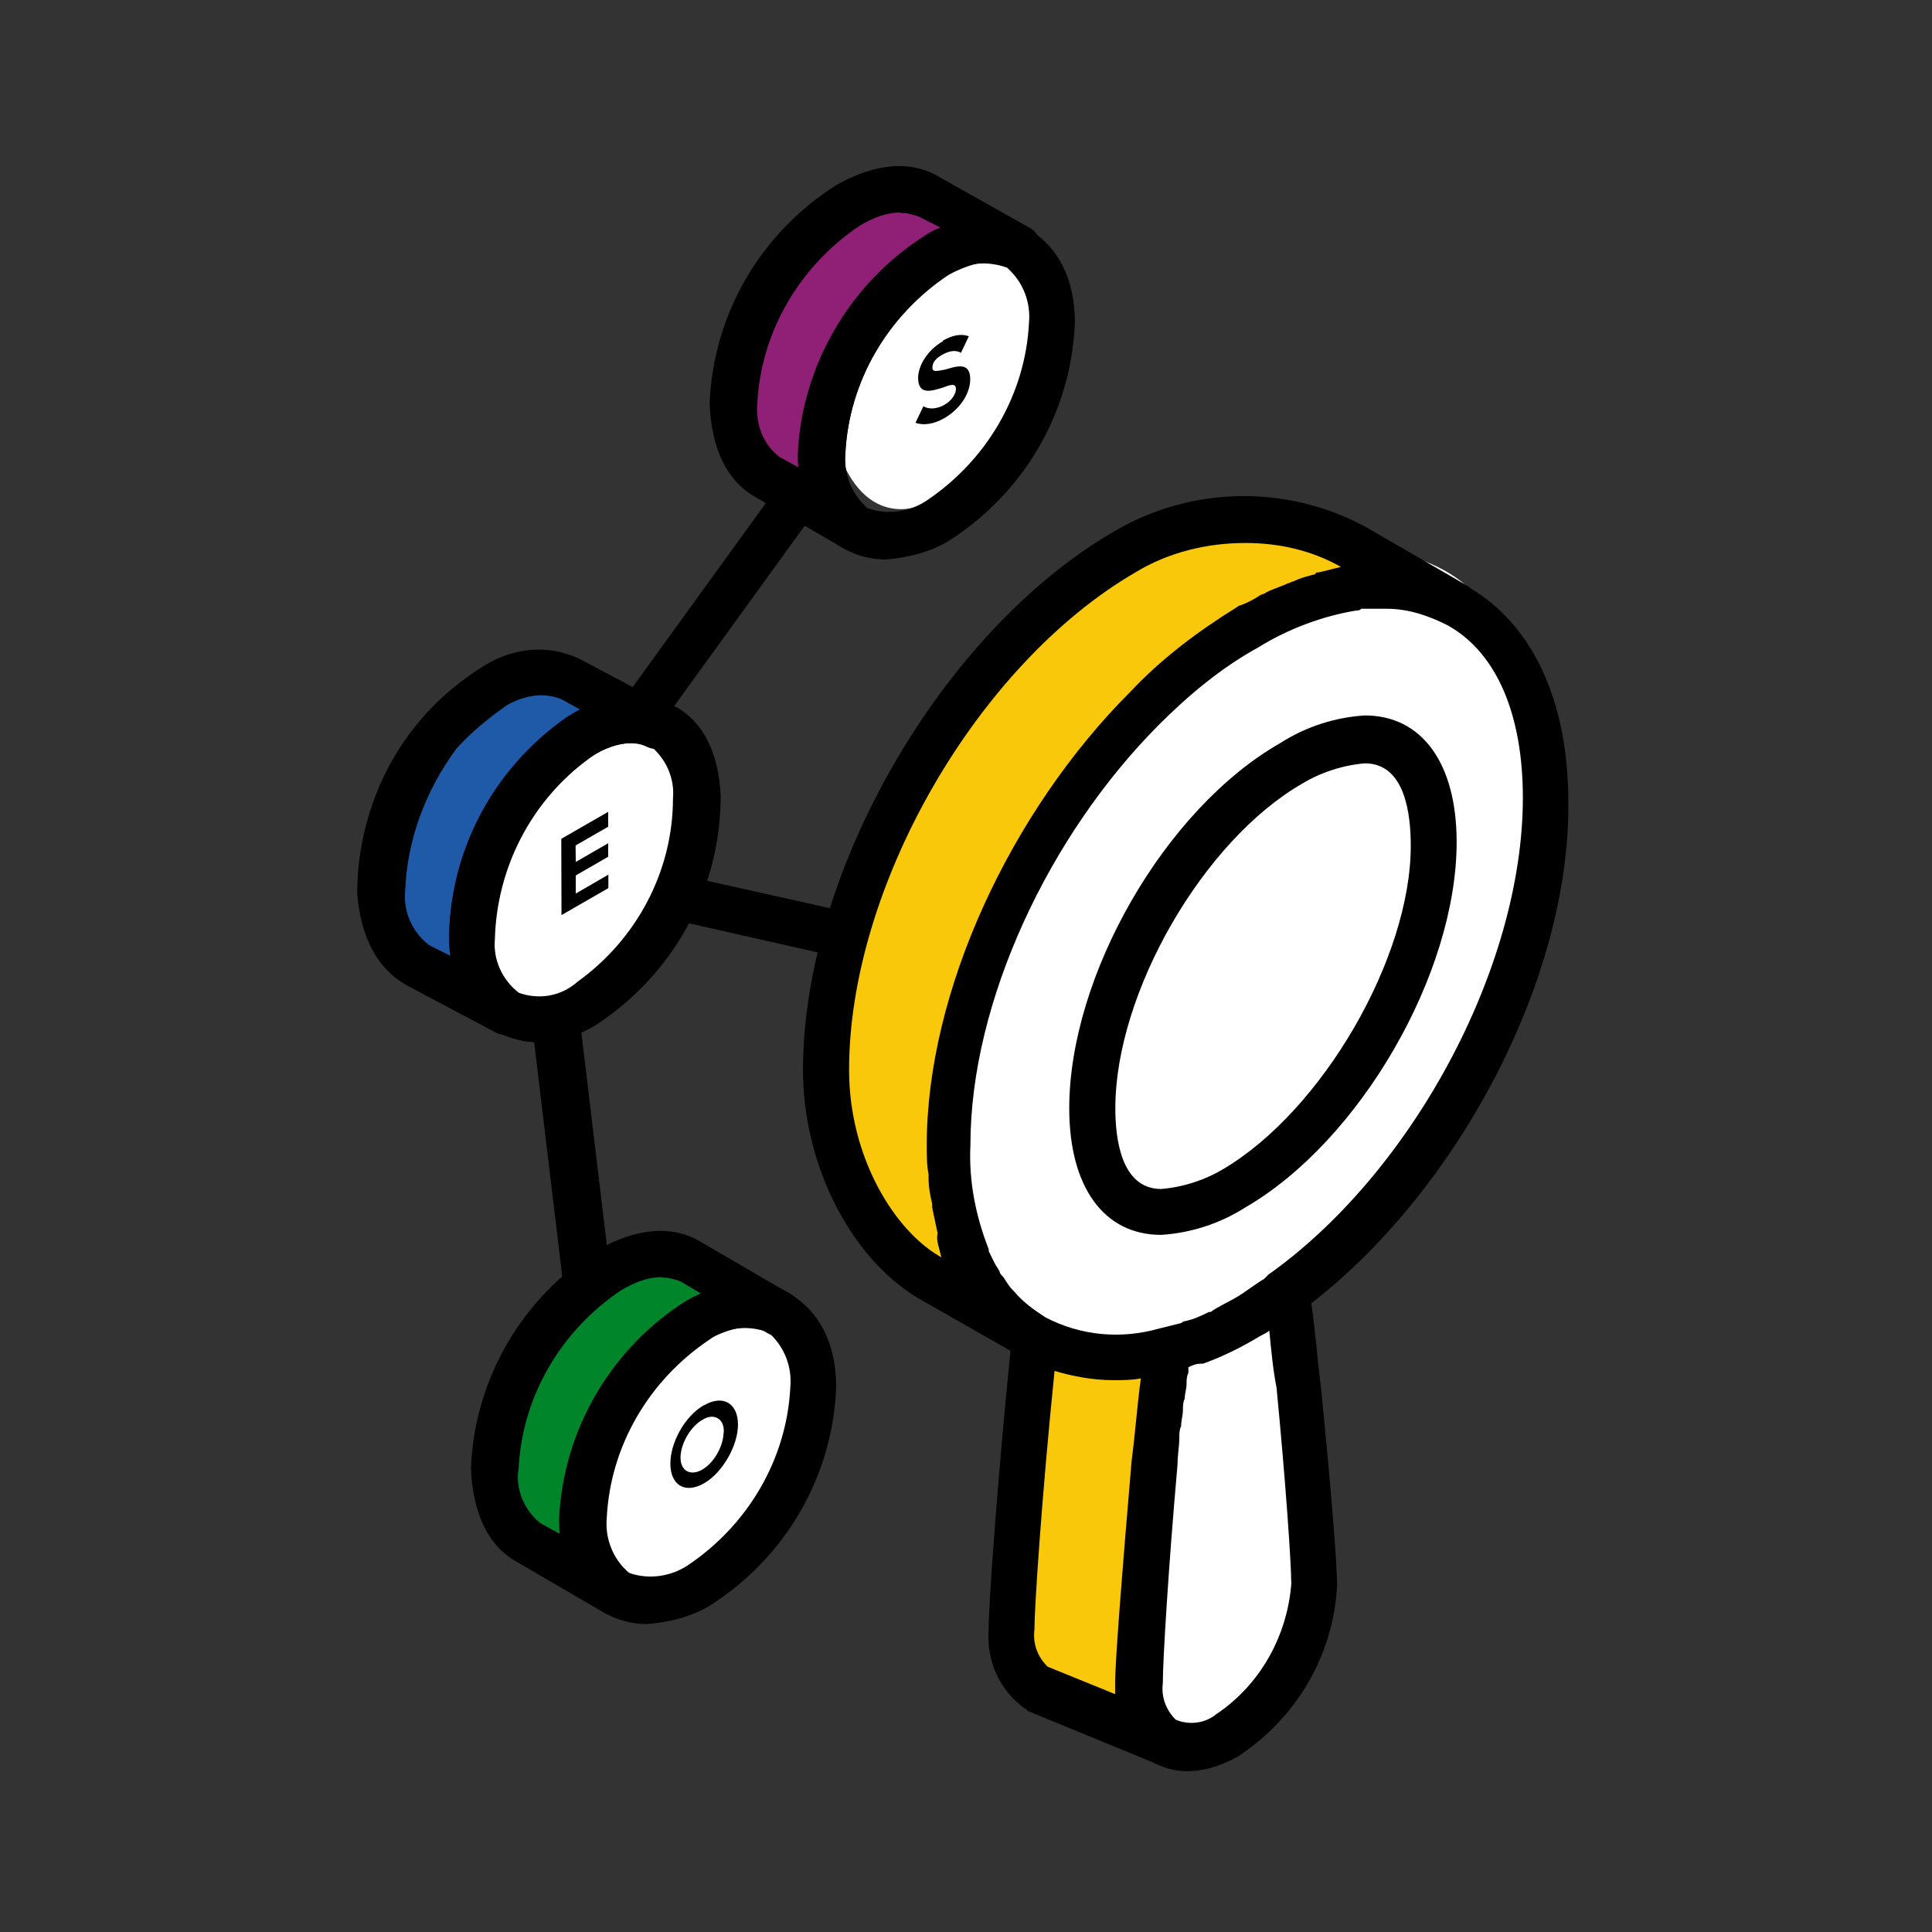
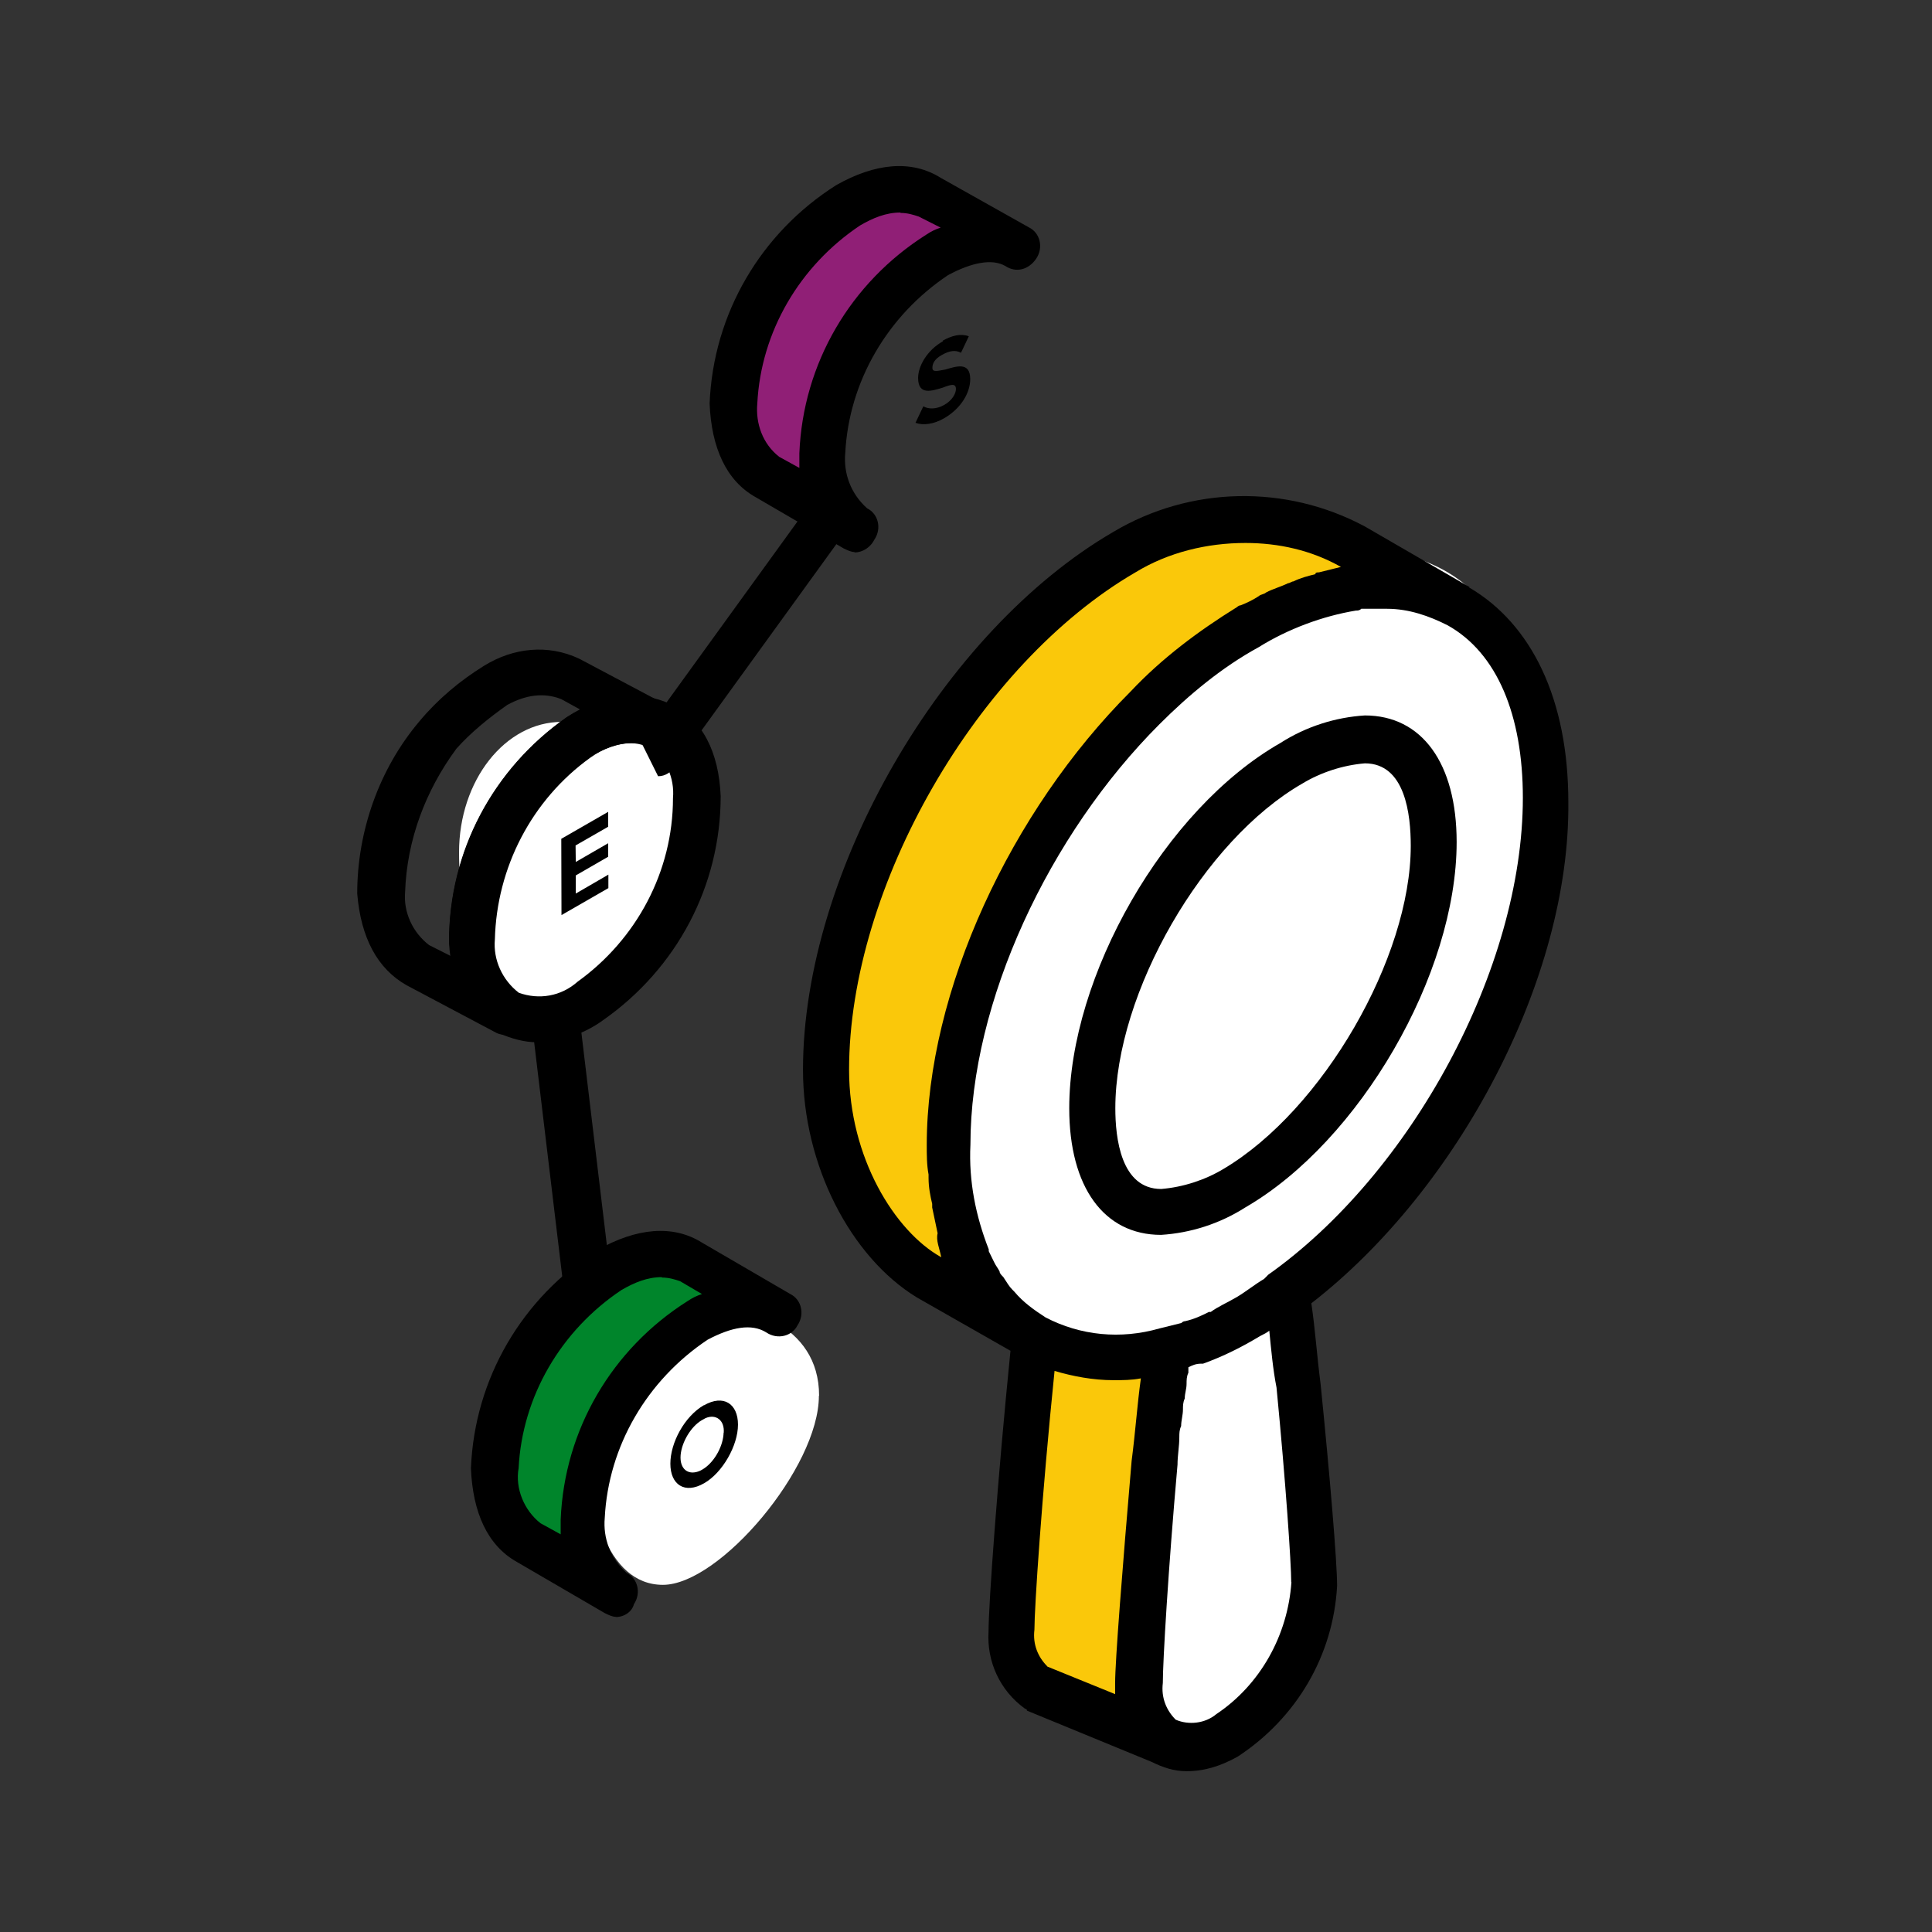
<svg xmlns="http://www.w3.org/2000/svg" id="Icons" viewBox="0 0 96 96">
  <rect x="0" y="0" width="96" height="96" fill="#333333" stroke="none" />
  <defs>
    <style>
      .cls-1 {
        fill: none;
      }

      .cls-1, .cls-2, .cls-3, .cls-4, .cls-5, .cls-6, .cls-7, .cls-8 {
        stroke-width: 0px;
      }

      .cls-2 {
        fill: #000;
      }

      .cls-3 {
        fill: #901f76;
      }

      .cls-4 {
        fill: #00852b;
      }

      .cls-5 {
        fill: #fac80a;
      }

      .cls-6 {
        fill: #fff;
      }

      .cls-7 {
        fill: #1e5aa8;
      }

      .cls-8 {
        fill: #fac80a;
      }
    </style>
  </defs>
  <path class="cls-6" d="M40.69,69.36c0,3.56-4.93,9.39-7.75,9.39s-3.83-4.01-3.83-7.57,2.28-6.48,5.11-6.48,6.48,1.09,6.48,4.65Z" />
  <path class="cls-6" d="M34.39,40.53c0,3.56-4.93,9.39-7.75,9.39s-3.83-4.01-3.83-7.57,2.28-6.48,5.11-6.48,6.48,1,6.48,4.65Z" />
-   <path class="cls-6" d="M52.54,15.91c0,3.56-4.93,9.39-7.75,9.39s-3.83-4.01-3.83-7.57,2.28-6.48,5.11-6.48,6.48,1.09,6.48,4.65Z" />
  <path class="cls-6" d="M55.65,64.07l1,21.53s5.56,2.19,7.11-2.46c1.55-4.65.55-20.71.55-20.71l-8.67,1.64Z" />
  <path class="cls-6" d="M76.53,44c0,10.95-10.76,22.8-19.15,22.8s-15.23-8.85-15.23-19.79,16.05-19.79,24.45-19.79,9.94,5.84,9.94,16.78Z" />
  <rect class="cls-1" x="18.14" y="8" width="60.11" height="79.63" />
  <path id="Path_1669" data-name="Path 1669" class="cls-5" d="M57.7,68.12s-4.83,0-6.29-.91l-1.46,13.5s-.55,3.01,5.02,4.93h1.64l1.09-17.51Z" />
  <path id="Path_1670" data-name="Path 1670" class="cls-8" d="M70.1,29.44s-8.94-3.1-18.7,11.95c.09-.09-7.02,12.31-2.37,23.53,0,0-12.4-1.73-6.84-21.07,0,0,12.4-28.55,27.91-14.41" />
  <path id="Path_1671" data-name="Path 1671" class="cls-2" d="M73.02,29.17q-.09,0,0,0l-5.2-3.01c-3.92-2.1-8.67-2.01-12.5.27-8.48,4.93-15.42,16.87-15.42,26.73,0,4.74,2.37,9.3,5.66,11.31l4.65,2.65c-.64,6.38-1.09,12.59-1.09,13.96-.09,1.46.55,2.92,1.82,3.83,0,0,.09,0,.09.09l6.2,2.55c.55.27,1.09.46,1.73.46.91,0,1.73-.27,2.55-.73,2.92-1.92,4.74-5.02,4.93-8.48,0-1.19-.36-5.47-.82-10.03-.18-1.37-.27-2.74-.46-4.01,7.3-5.66,12.86-16.14,12.77-24.9,0-5.11-1.82-8.85-4.93-10.67M46.75,62.46c-2.28-1.28-4.56-4.93-4.56-9.3,0-9.12,6.38-20.16,14.23-24.72,1.64-1,3.56-1.46,5.47-1.46,1.64,0,3.28.36,4.74,1.19h.09-.09c-.36.09-.73.18-1.09.27-.09,0-.18,0-.18.09-.36.09-.73.18-1.09.36-.09,0-.18.09-.27.09-.36.18-.73.27-1.09.46-.09.09-.27.09-.36.18-.27.18-.64.36-.91.46-.09,0-.18.09-.18.09-1.92,1.19-3.74,2.55-5.29,4.2-5.93,5.93-10.12,14.87-10.12,22.53,0,.46,0,1,.09,1.46v.18c0,.46.09.91.18,1.28v.18c.09.46.18.82.27,1.28h0c-.09.36.09.73.18,1.19,0-.09,0,0,0,0h0ZM52.04,82.8c-.46-.46-.73-1.09-.64-1.82,0-1.09.36-6.57,1-12.86.91.27,1.92.46,2.92.46.46,0,.91,0,1.37-.09-.18,1.28-.27,2.65-.46,4.1-.46,5.38-.82,9.94-.82,11.04v.55l-3.37-1.37ZM64.17,78.61c-.18,2.65-1.55,5.11-3.74,6.57-.55.46-1.37.55-2.01.27-.46-.46-.73-1.09-.64-1.82,0-1.09.27-5.66.73-10.85,0-.46.09-.91.09-1.37,0-.18,0-.36.09-.55,0-.27.09-.55.09-.82,0-.18,0-.36.09-.55,0-.27.09-.46.09-.73,0-.18,0-.36.09-.55v-.27c.18-.09.36-.18.64-.18h.09c1-.36,1.92-.82,2.83-1.37.18-.09.36-.18.46-.27.09.91.18,1.92.36,2.83.46,4.74.73,8.76.73,9.67h0ZM62.99,63.37l-.18.18c-.46.27-.91.64-1.37.91s-.91.46-1.28.73h-.09c-.36.18-.73.36-1.19.46q-.09,0-.18.09c-.36.09-.73.18-1.09.27h0c-1.92.55-3.92.36-5.66-.55-.55-.36-1.09-.73-1.55-1.28l-.09-.09c-.18-.18-.27-.36-.46-.64-.09-.09-.18-.18-.18-.27-.09-.18-.18-.27-.27-.46s-.18-.36-.27-.55v-.09c-.64-1.64-1-3.37-.91-5.2,0-7.11,3.92-15.42,9.39-20.89,1.46-1.46,3.1-2.83,4.93-3.83,1.46-.91,3.19-1.55,4.83-1.82.09,0,.18,0,.27-.09h1.28c1.09,0,2.1.36,3.01.82h0c2.46,1.37,3.74,4.47,3.74,8.57,0,8.48-5.56,18.7-12.68,23.72" />
  <path id="Path_1672" data-name="Path 1672" class="cls-2" d="M67.82,35.55c-1.46.09-2.92.55-4.2,1.37-5.75,3.28-10.49,11.58-10.49,18.15,0,3.92,1.73,6.29,4.56,6.29,1.46-.09,2.92-.55,4.2-1.37,5.66-3.28,10.49-11.58,10.49-18.15,0-3.92-1.73-6.29-4.56-6.29M60.8,58.08c-.91.55-2.01.91-3.1,1-2.01,0-2.28-2.55-2.28-4.01,0-5.75,4.38-13.32,9.3-16.14.91-.55,2.01-.91,3.1-1,2.01,0,2.28,2.55,2.28,4.1,0,5.56-4.38,13.13-9.3,16.05" />
-   <path id="Path_1673" data-name="Path 1673" class="cls-2" d="M31.79,36.74c-.64,0-1.09-.55-1.09-1.19,0-.27.09-.46.18-.64l8.12-11.22c.36-.55,1.09-.64,1.55-.27.55.36.64,1.09.27,1.55h0l-8.12,11.22c-.27.36-.55.55-.91.55" />
+   <path id="Path_1673" data-name="Path 1673" class="cls-2" d="M31.79,36.74l8.12-11.22c.36-.55,1.09-.64,1.55-.27.55.36.64,1.09.27,1.55h0l-8.12,11.22c-.27.36-.55.55-.91.55" />
  <path id="Path_1674" data-name="Path 1674" class="cls-2" d="M30.06,65.93c-.46.46-1.19.36-1.64-.09-.18-.18-.27-.36-.27-.64l-1.64-13.68c0-.64.46-1.19,1.09-1.28s1.19.36,1.28,1l1.64,13.68c0,.46-.18.82-.46,1" />
-   <path id="Path_1675" data-name="Path 1675" class="cls-2" d="M41.28,47.41h-.27l-7.66-1.73c-.64-.18-1-.73-.82-1.37.18-.64.73-1,1.37-.82l7.75,1.73c.64.18,1,.73.82,1.37-.18.46-.64.82-1.19.82" />
  <path id="Path_1676" data-name="Path 1676" class="cls-3" d="M50.58,12.29c-1-.64-2.46-.55-4.1.36-3.37,2.19-5.47,5.84-5.66,9.85,0,1.82.64,3.1,1.64,3.65l-4.38-2.55c-1-.64-1.64-1.82-1.64-3.65.18-4.01,2.37-7.66,5.75-9.85,1.64-.91,3.01-1,4.1-.36l4.29,2.55Z" />
  <path id="Path_1677" data-name="Path 1677" class="cls-2" d="M42.47,27.43c-.18,0-.36-.09-.55-.18l-4.38-2.55c-1.46-.82-2.19-2.46-2.28-4.65.18-4.47,2.55-8.48,6.29-10.85,1.92-1.09,3.74-1.28,5.2-.36l4.38,2.46h0c.55.27.73,1,.36,1.55s-1,.73-1.55.36h0c-.64-.36-1.64-.18-2.83.46-3.01,2.01-4.93,5.29-5.11,8.85-.09,1,.27,2.01,1.09,2.74.55.27.73,1,.36,1.55-.18.36-.55.64-1,.64M44.75,10.56c-.73,0-1.37.27-2.01.64-3.01,2.01-4.93,5.29-5.11,8.85-.09,1,.27,2.01,1.09,2.65l1,.55v-.73c.18-4.47,2.55-8.48,6.29-10.85.27-.18.46-.27.73-.36l-1.09-.55c-.27-.09-.55-.18-.91-.18" />
-   <path id="Path_1678" data-name="Path 1678" class="cls-2" d="M44.02,27.8c-.73,0-1.46-.18-2.1-.55-1.46-.82-2.28-2.46-2.28-4.65.18-4.38,2.55-8.48,6.29-10.85,1.92-1.09,3.74-1.28,5.2-.36,1.46.91,2.28,2.46,2.28,4.65-.18,4.47-2.55,8.48-6.29,10.85-.91.55-2.01.82-3.1.91M47.12,13.66h0c-3.01,2.01-4.93,5.29-5.11,8.85-.09,1,.27,2.01,1.09,2.74,1,.36,2.1.18,2.92-.36,3.01-2.01,4.93-5.29,5.11-8.85.09-1-.27-2.01-1.09-2.74-1-.36-2.1-.27-2.92.36" />
  <path id="Path_1679" data-name="Path 1679" class="cls-4" d="M38.73,65.2c-1-.64-2.46-.55-4.1.36-3.37,2.19-5.47,5.84-5.66,9.85,0,1.82.64,3.1,1.64,3.65l-4.38-2.55c-1-.64-1.64-1.82-1.64-3.65.18-4.01,2.37-7.66,5.66-9.85,1.64-.91,3.01-1,4.1-.36l4.38,2.55Z" />
  <path id="Path_1680" data-name="Path 1680" class="cls-2" d="M30.61,80.34c-.18,0-.36-.09-.55-.18l-4.38-2.55c-1.46-.82-2.19-2.46-2.28-4.65.18-4.47,2.55-8.48,6.29-10.85,1.92-1.09,3.74-1.28,5.2-.36l4.38,2.55h0c.55.27.73,1,.36,1.55-.27.55-1,.73-1.55.36h0c-.73-.46-1.73-.27-2.92.36-3.01,2.01-4.93,5.29-5.11,8.85-.09,1,.27,2.01,1.09,2.74.55.27.73,1,.36,1.55-.09.36-.46.64-.91.64M32.89,63.46c-.73,0-1.37.27-2.01.64-3.01,2.01-4.93,5.29-5.11,8.85-.18,1,.27,2.1,1.09,2.74l1,.55v-.73c.18-4.47,2.55-8.48,6.29-10.85.27-.18.46-.27.73-.36l-1.09-.64c-.27-.09-.55-.18-.91-.18" />
-   <path id="Path_1681" data-name="Path 1681" class="cls-2" d="M32.16,80.7c-.73,0-1.46-.18-2.1-.55-1.46-.82-2.28-2.46-2.28-4.65.18-4.38,2.55-8.48,6.29-10.85,1.92-1.09,3.74-1.28,5.2-.36s2.28,2.46,2.28,4.65c-.18,4.47-2.55,8.48-6.29,10.85-.91.55-2.01.82-3.1.91M35.26,66.56h0c-3.01,2.01-4.93,5.29-5.11,8.85-.09,1,.27,2.01,1.09,2.74,1,.36,2.1.18,2.92-.36,3.01-2.01,4.93-5.29,5.11-8.85.09-1-.27-2.01-1.09-2.74-1-.36-2.1-.27-2.92.36" />
-   <path id="Path_1682" data-name="Path 1682" class="cls-7" d="M21.85,36.56c-1.82,2.19-2.83,4.93-2.83,7.84.09,1.82.73,3.01,1.82,3.65l4.47,2.37c-1-.55-1.73-1.82-1.82-3.56.09-4.01,2.01-7.75,5.29-10.12,1.55-1,3.01-1.09,4.01-.55l-4.47-2.46c-1.19-.55-2.55-.36-3.65.27-1.09.73-2.01,1.55-2.83,2.55" />
  <path id="Path_1683" data-name="Path 1683" class="cls-2" d="M25.23,51.42c-.18,0-.36,0-.55-.09l-4.47-2.37c-1.46-.82-2.28-2.37-2.46-4.56,0-3.1,1.09-6.2,3.1-8.57.91-1.09,2.01-2.01,3.19-2.74,1.46-.91,3.19-1.09,4.74-.36l4.47,2.37h0c.55.36.73,1,.36,1.55-.27.46-.91.73-1.46.46-.73-.36-1.73-.18-2.92.55-2.92,2.1-4.74,5.47-4.74,9.12-.09,1,.36,2.01,1.19,2.65.55.27.73,1,.46,1.55-.09.27-.46.46-.91.46M25.23,35.01c-.91.64-1.82,1.37-2.55,2.19-1.55,2.1-2.46,4.56-2.55,7.11-.09,1,.36,2.01,1.19,2.65l1.09.55c0-.27-.09-.46-.09-.73,0-4.47,2.19-8.57,5.84-11.13.27-.18.46-.27.73-.36l-1-.55c-.91-.36-1.82-.18-2.65.27" />
  <path id="Path_1684" data-name="Path 1684" class="cls-2" d="M26.69,51.79c-.64,0-1.28-.18-1.92-.46-1.46-.73-2.37-2.37-2.46-4.56,0-4.47,2.19-8.57,5.84-11.13,1.82-1.19,3.65-1.37,5.2-.64s2.37,2.37,2.46,4.56c0,4.47-2.19,8.57-5.84,11.13-1,.73-2.19,1.09-3.28,1.09M31.43,36.92c-.73,0-1.46.27-2.1.73-2.92,2.1-4.65,5.47-4.74,9.03-.09,1,.36,2.01,1.19,2.65,1,.36,2.1.18,2.92-.55,2.92-2.1,4.74-5.47,4.74-9.12.09-1-.36-2.01-1.19-2.65-.27-.09-.55-.09-.82-.09" />
  <g id="Path_1685" data-name="Path 1685">
    <path class="cls-2" d="M46.84,16.93c.46-.26.9-.37,1.3-.22l-.39.82c-.26-.15-.58-.11-.97.12-.33.19-.45.4-.45.63s.26.15.65.08c.52-.15,1.23-.41,1.23.48,0,.67-.45,1.45-1.29,1.94-.52.3-1.04.37-1.43.23l.39-.82c.26.15.65.15,1.04-.07s.58-.56.58-.79c0-.3-.26-.22-.65-.07-.51.15-1.23.42-1.23-.48,0-.59.45-1.38,1.23-1.82Z" />
  </g>
  <g id="Path_1686" data-name="Path 1686">
    <polygon class="cls-2" points="30.22 40.34 30.22 41.08 28.6 42.01 28.61 42.83 30.22 41.9 30.22 42.57 28.61 43.5 28.61 44.4 30.23 43.46 30.23 44.13 27.9 45.47 27.89 41.68 30.22 40.34" />
  </g>
  <g id="Path_1687" data-name="Path 1687">
    <path class="cls-2" d="M34.98,69.83c.97-.56,1.69-.08,1.69.96s-.77,2.39-1.68,2.91c-.97.56-1.68.07-1.68-.97s.7-2.35,1.67-2.91ZM35.96,71.21c.06-.64-.39-.97-.91-.74l-.07.04s-.07.04-.11.06c-.53.31-.99,1.07-1.05,1.73-.06.71.39,1.04.97.78.04-.02.08-.04.11-.06.54-.31.99-1.06,1.05-1.73v-.07" />
  </g>
</svg>